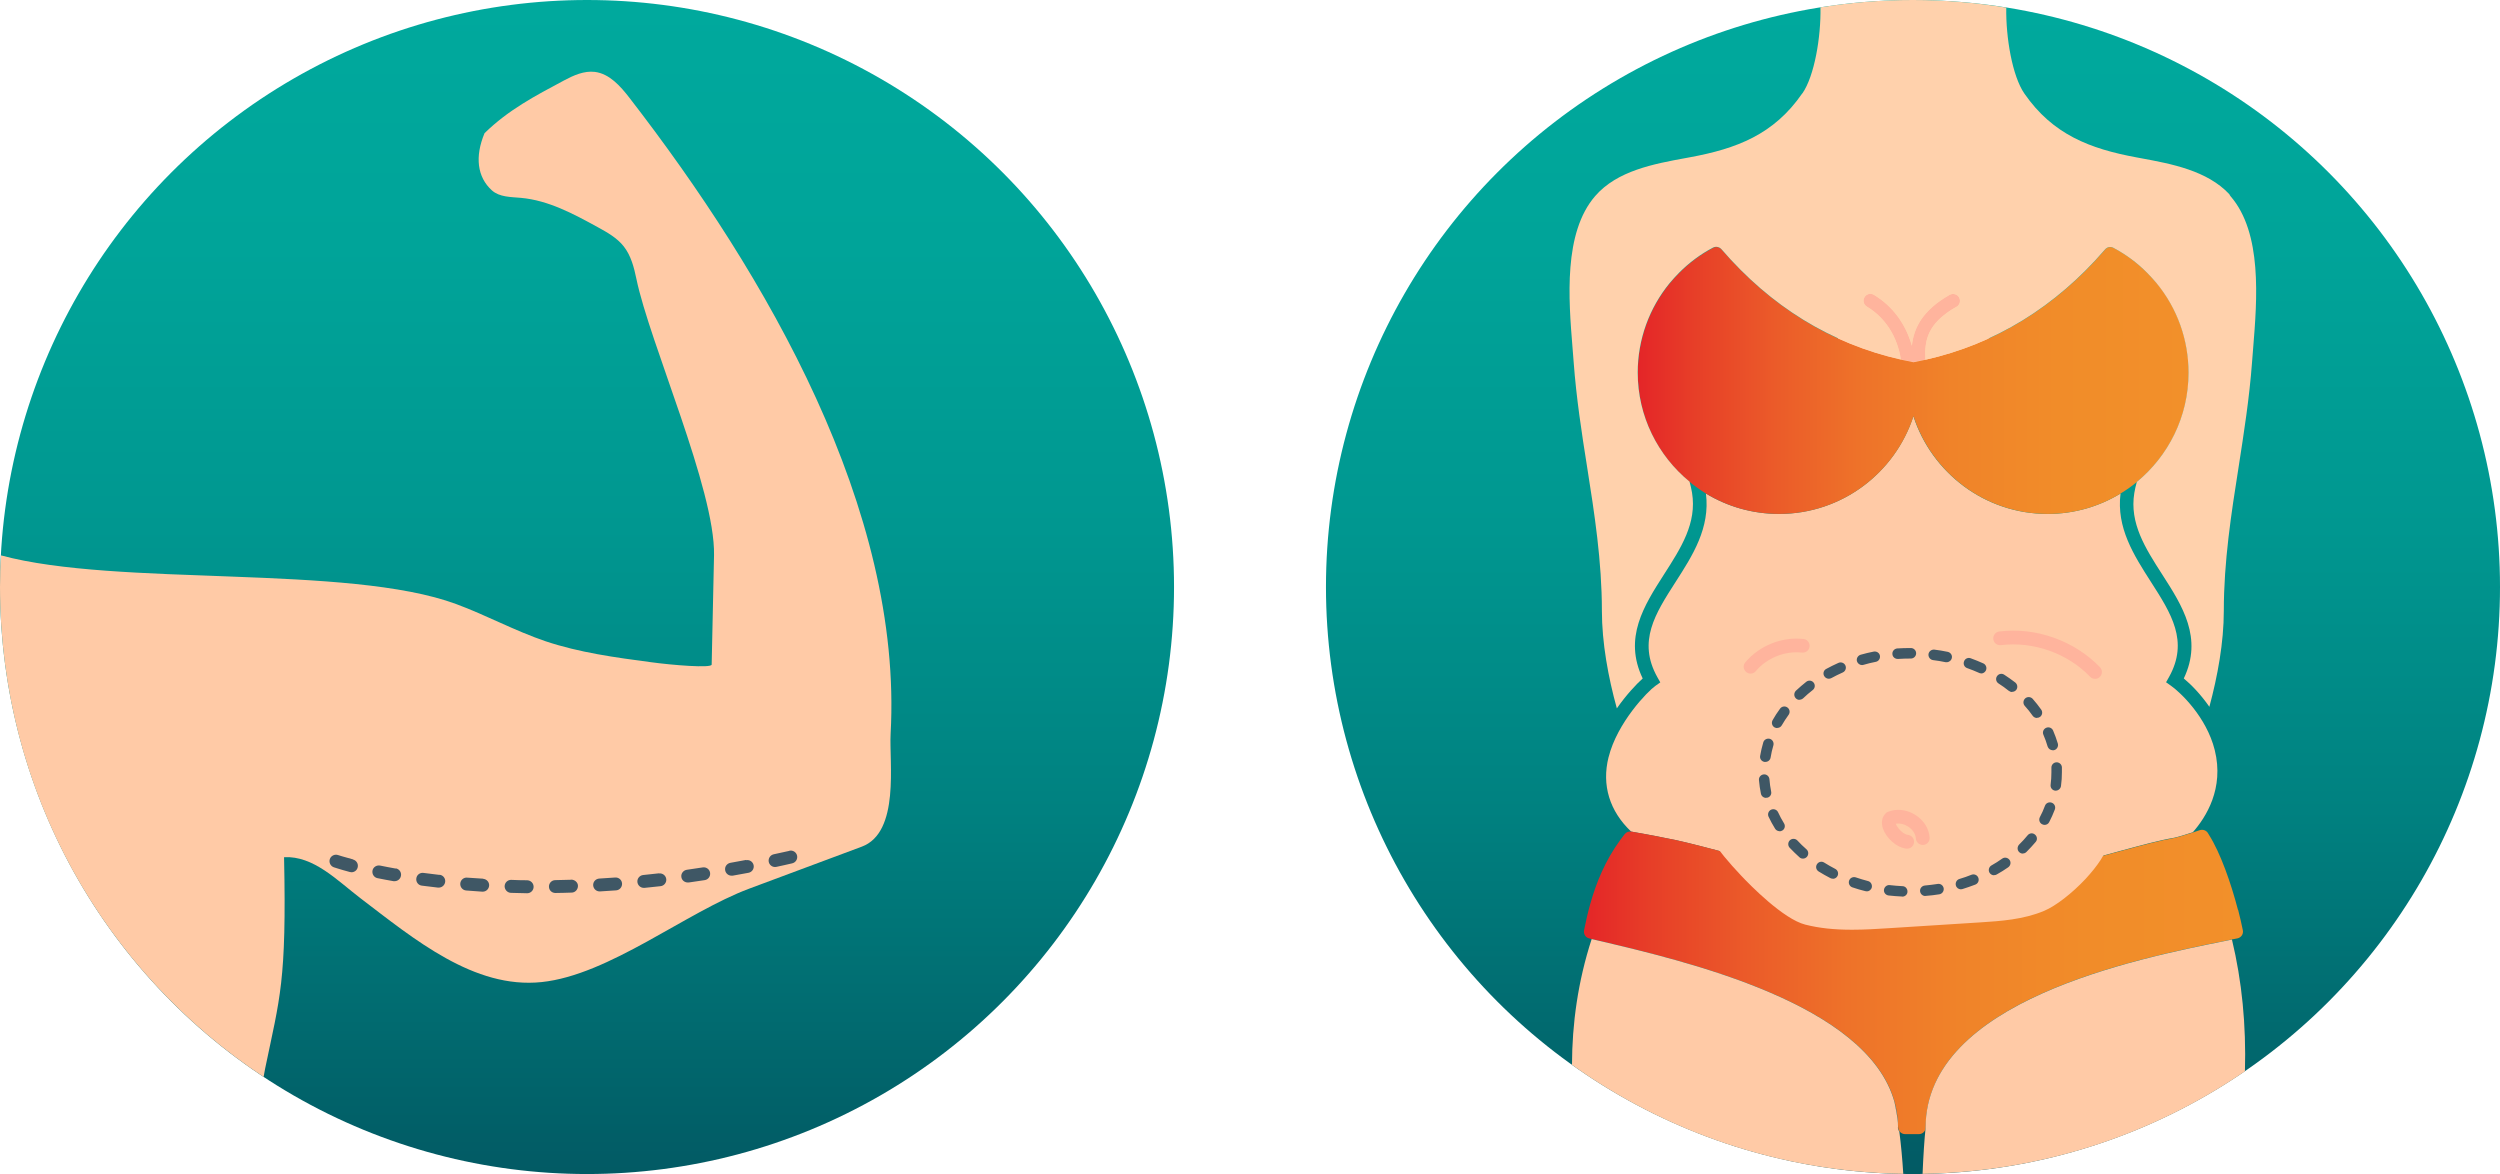
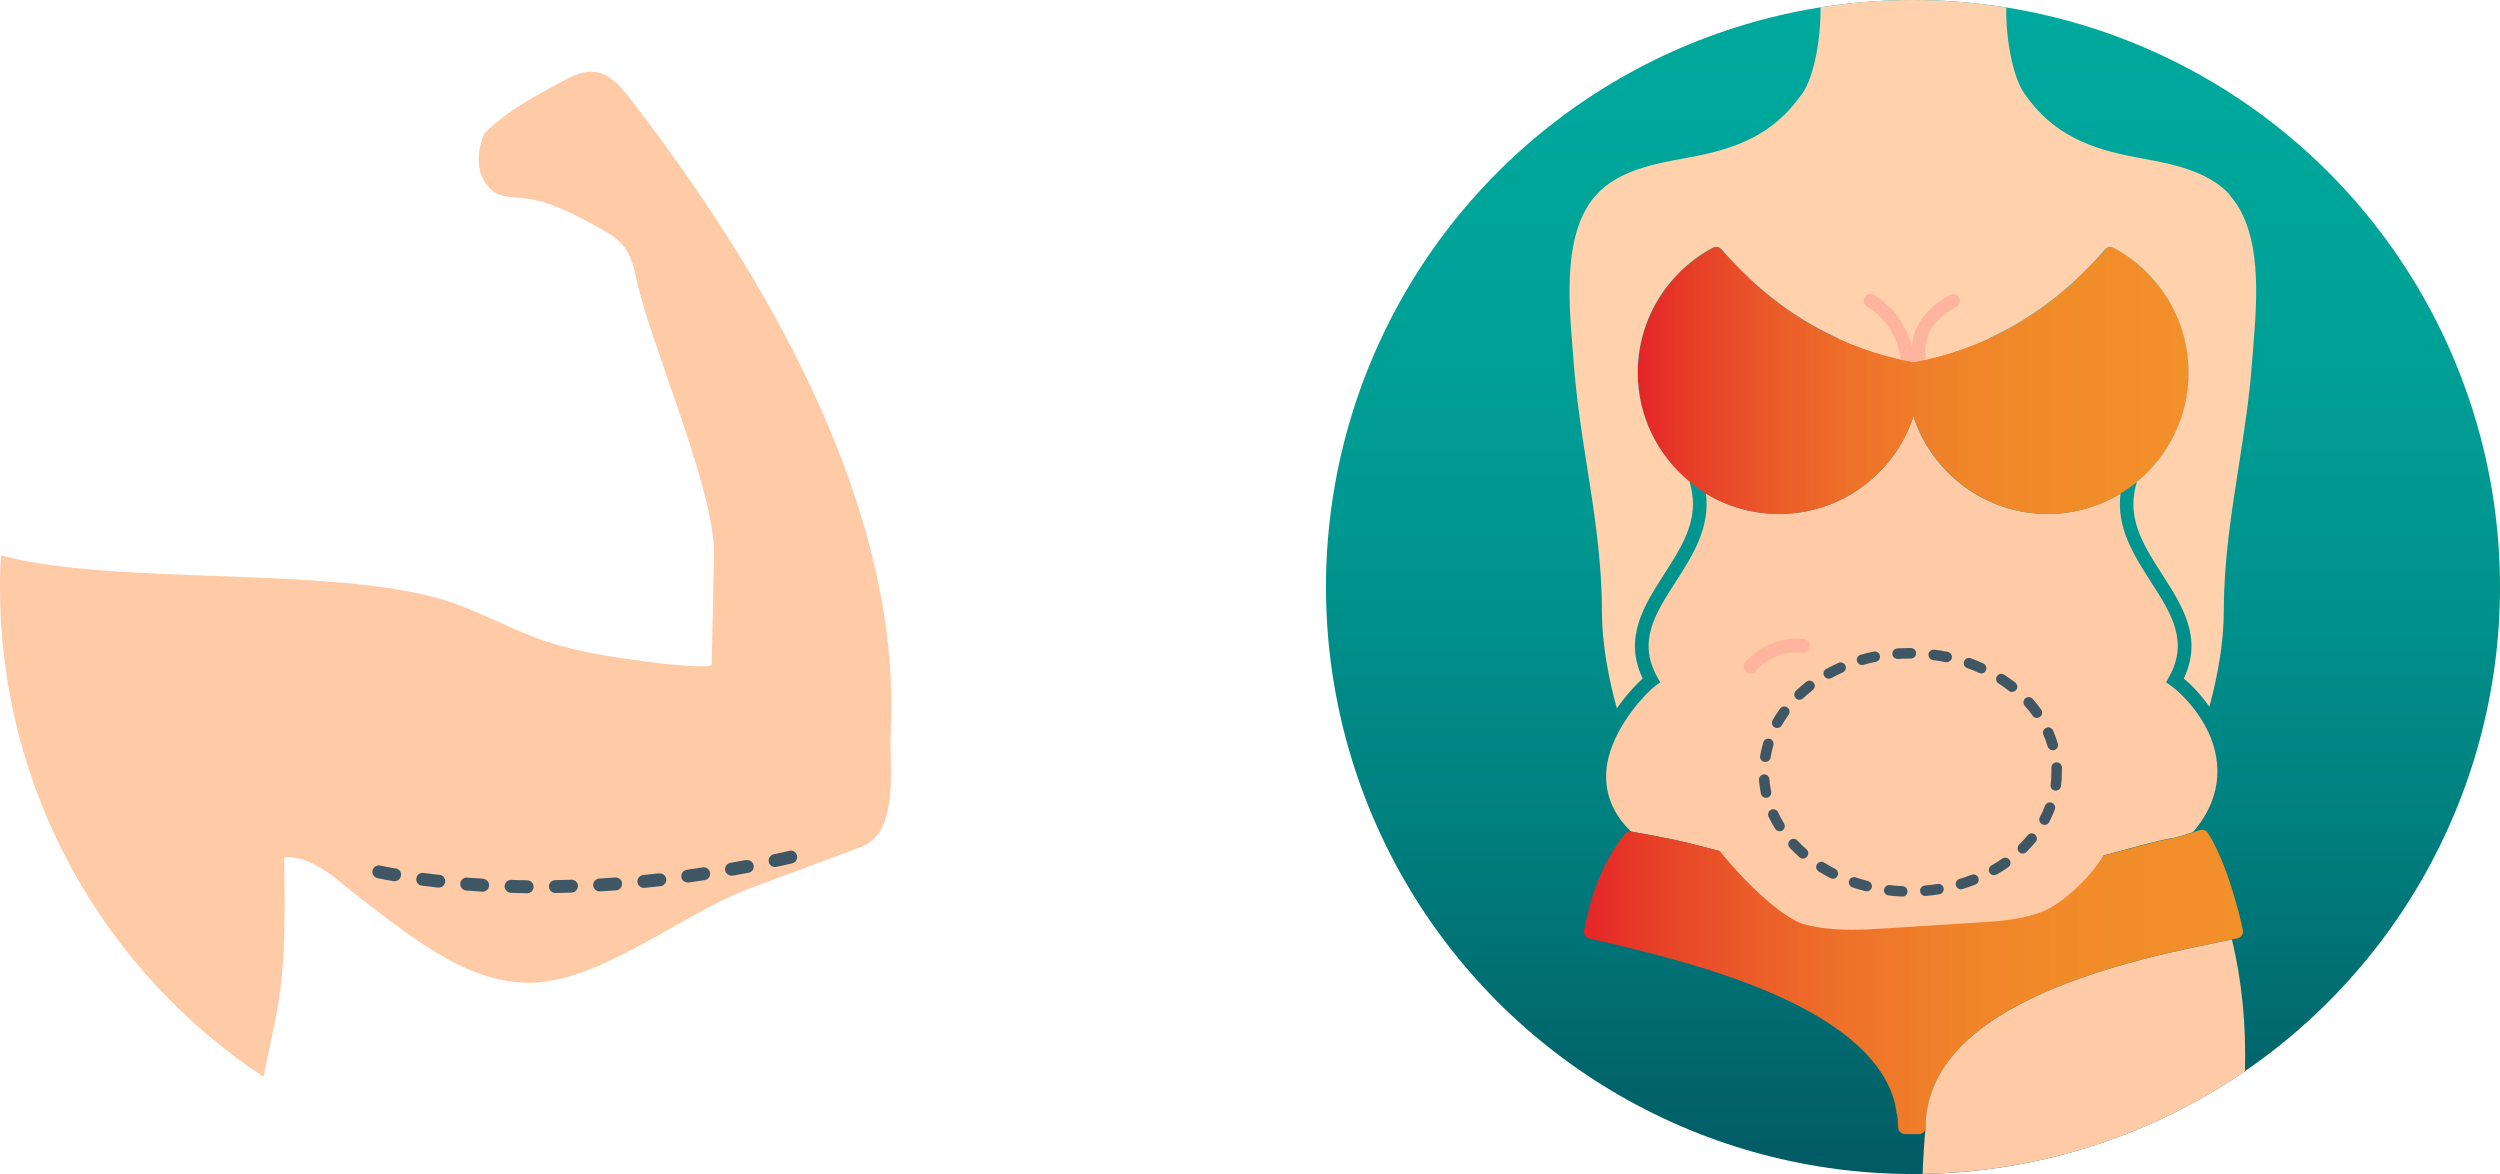
<svg xmlns="http://www.w3.org/2000/svg" xmlns:xlink="http://www.w3.org/1999/xlink" viewBox="0 0 190.54 89.49">
  <defs>
    <style> .cls-1 { fill: url(#linear-gradient); } .cls-2 { fill: url(#New_Gradient_Swatch); } .cls-3 { fill: #ffcaa6; } .cls-4 { fill: #ffd1ac; } .cls-5 { fill: url(#New_Gradient_Swatch-2); } .cls-6 { fill: url(#linear-gradient-2); } .cls-7 { fill: none; } .cls-8 { fill: #ffb49d; } .cls-9 { fill: #3f5765; } </style>
    <linearGradient id="New_Gradient_Swatch" data-name="New Gradient Swatch" x1="44.74" y1="89.49" x2="44.74" y2="0" gradientTransform="matrix(1, 0, 0, 1, 0, 0)" gradientUnits="userSpaceOnUse">
      <stop offset="0" stop-color="#025a64" />
      <stop offset=".07" stop-color="#01636a" />
      <stop offset=".31" stop-color="#008180" />
      <stop offset=".55" stop-color="#009790" />
      <stop offset=".79" stop-color="#00a499" />
      <stop offset="1" stop-color="#00a99d" />
    </linearGradient>
    <linearGradient id="New_Gradient_Swatch-2" data-name="New Gradient Swatch" x1="145.8" x2="145.8" xlink:href="#New_Gradient_Swatch" />
    <linearGradient id="linear-gradient" x1="124.83" y1="29" x2="166.82" y2="29" gradientTransform="matrix(1, 0, 0, 1, 0, 0)" gradientUnits="userSpaceOnUse">
      <stop offset="0" stop-color="#e42528" />
      <stop offset=".1" stop-color="#e73e28" />
      <stop offset=".25" stop-color="#eb5b29" />
      <stop offset=".4" stop-color="#ee7229" />
      <stop offset=".57" stop-color="#f08329" />
      <stop offset=".76" stop-color="#f18c29" />
      <stop offset="1" stop-color="#f2902a" />
    </linearGradient>
    <linearGradient id="linear-gradient-2" x1="120.71" y1="74.84" x2="170.94" y2="74.84" xlink:href="#linear-gradient" />
  </defs>
  <g id="Layer_1" data-name="Layer 1" />
  <g id="Layer_2" data-name="Layer 2">
    <g id="Layer_3" data-name="Layer 3">
      <g>
-         <circle class="cls-2" cx="44.74" cy="44.74" r="44.74" />
        <path class="cls-3" d="M21.65,65.33c2.25-.11,4.02,1.75,5.81,3.12,4.11,3.13,8.67,6.94,13.82,6.4s10.98-5.31,15.82-7.12c2.86-1.07,5.72-2.13,8.58-3.2,2.93-1.09,2.08-6.44,2.2-8.61,.94-17.07-9.45-34.95-19.91-48.47-.69-.89-1.52-1.83-2.63-1.97-.82-.1-1.62,.26-2.35,.65-2.23,1.19-4.25,2.25-6.06,4.02-.75,1.79-.56,3.35,.56,4.36,.58,.52,1.45,.5,2.22,.57,2.09,.19,4,1.22,5.84,2.23,.73,.4,1.48,.82,1.99,1.47,.55,.7,.78,1.59,.96,2.46,1.01,4.9,6.02,16.08,5.92,21.08-.06,2.78-.12,5.55-.18,8.33,0,.29-3.03,.04-4.63-.18-2.71-.36-5.45-.73-8.04-1.6-2.33-.79-4.5-1.98-6.8-2.83-8.24-3.05-25.82-1.3-34.69-3.71C.02,43.12,0,43.93,0,44.74,0,60.34,7.98,74.08,20.09,82.08c.04-.22,.08-.44,.12-.65,1.12-5.4,1.64-6.59,1.44-16.11Z" />
        <path class="cls-9" d="M36.83,66.97c-.42-.03-.82-.05-1.22-.08-.27-.03-.51,.18-.53,.45-.02,.27,.18,.51,.45,.53,.4,.03,.81,.06,1.23,.09h.03c.26,0,.47-.2,.49-.46,.02-.27-.19-.5-.46-.52Z" />
        <path class="cls-9" d="M40.18,67.09c-.41,0-.82-.01-1.22-.03h-.01c-.26,0-.48,.21-.49,.48,0,.27,.21,.5,.48,.51,.4,.01,.82,.02,1.24,.03h0c.27,0,.49-.22,.49-.49,0-.27-.21-.49-.49-.5Z" />
        <path class="cls-9" d="M33.49,66.68c-.42-.05-.82-.1-1.21-.15-.27-.04-.52,.15-.55,.42-.04,.27,.15,.52,.42,.55,.39,.05,.8,.1,1.23,.15,.02,0,.04,0,.06,0,.25,0,.46-.19,.49-.44,.03-.27-.16-.51-.43-.54Z" />
-         <path class="cls-9" d="M26.91,65.5c-.75-.2-1.14-.33-1.14-.33-.26-.09-.54,.05-.63,.3-.09,.26,.05,.54,.3,.63,.02,0,.43,.15,1.22,.36,.04,.01,.08,.02,.13,.02,.22,0,.42-.15,.47-.37,.07-.26-.09-.53-.35-.6Z" />
        <path class="cls-9" d="M30.17,66.2c-.43-.08-.83-.15-1.2-.23-.27-.05-.53,.12-.58,.38-.05,.27,.12,.53,.38,.58,.38,.08,.78,.15,1.22,.23,.03,0,.06,0,.09,0,.23,0,.44-.17,.48-.41,.05-.27-.13-.52-.4-.57Z" />
        <path class="cls-9" d="M50.23,66.56c-.41,.05-.81,.09-1.21,.13-.27,.03-.47,.27-.44,.54,.03,.25,.24,.44,.49,.44,.02,0,.03,0,.05,0,.4-.04,.81-.08,1.23-.13,.27-.03,.46-.28,.43-.54-.03-.27-.28-.46-.54-.43Z" />
        <path class="cls-9" d="M60.16,64.85c-.4,.09-.8,.18-1.19,.26-.27,.06-.43,.32-.38,.58,.05,.23,.25,.39,.48,.39,.03,0,.07,0,.1-.01,.4-.09,.8-.17,1.21-.27,.26-.06,.43-.32,.37-.59-.06-.26-.32-.43-.59-.37Z" />
        <path class="cls-9" d="M56.87,65.54c-.4,.08-.8,.15-1.2,.22-.27,.05-.45,.3-.4,.57,.04,.24,.25,.41,.48,.41,.03,0,.06,0,.09,0,.4-.07,.81-.15,1.21-.22,.27-.05,.44-.31,.39-.57-.05-.27-.31-.44-.57-.39Z" />
        <path class="cls-9" d="M43.54,67.05c-.41,.01-.82,.02-1.22,.03-.27,0-.49,.23-.48,.5,0,.27,.22,.48,.49,.48h0c.41,0,.82-.02,1.24-.03,.27,0,.48-.24,.48-.51s-.24-.47-.51-.48Z" />
        <path class="cls-9" d="M53.56,66.11c-.41,.06-.81,.12-1.21,.18-.27,.04-.46,.29-.42,.55,.03,.25,.25,.42,.49,.42,.02,0,.05,0,.07,0,.4-.06,.81-.12,1.22-.18,.27-.04,.45-.29,.41-.56-.04-.27-.29-.45-.56-.41Z" />
        <path class="cls-9" d="M46.89,66.88c-.41,.03-.82,.06-1.22,.08-.27,.02-.48,.25-.46,.52,.02,.26,.23,.46,.49,.46h.03c.41-.02,.82-.05,1.23-.08,.27-.02,.47-.26,.45-.53-.02-.27-.25-.47-.53-.45Z" />
      </g>
      <g>
        <circle class="cls-5" cx="145.8" cy="44.74" r="44.74" />
        <path class="cls-8" d="M144.4,83.99c.08,.41,.16,.82,.23,1.25-.04-.43-.12-.85-.23-1.25Z" />
        <rect class="cls-4" x="140.09" y="21.29" width="11.48" height="8.77" />
        <path class="cls-3" d="M122.6,57.7c-.54,2.14,.08,4.13,1.72,5.68,.14,.03,1.89,.33,2.55,.48,1.04,.18,2.42,.54,4.02,.96,.27,.07,.54,.14,.82,.22-.82-.99-1.46-1.92-1.72-2.54-.11-.27,.02-.57,.28-.69,.27-.11,.57,.02,.69,.28,.79,1.91,5.23,6.54,6.97,6.98,1.93,.49,3.99,.36,5.97,.23l6.92-.44c1.5-.09,3.04-.19,4.41-.77,1.4-.59,3.89-3.05,4.11-4.32,.05-.29,.32-.48,.61-.43,.29,.05,.48,.32,.43,.61-.07,.42-.3,.9-.62,1.4,.66-.17,1.29-.34,1.89-.51,1.59-.43,2.97-.81,4.06-.99,.37-.08,.99-.28,1.42-.42,1-1.14,2.4-3.33,1.67-6.26-.63-2.53-2.62-4.4-3.33-4.9l-.38-.27,.23-.41c1.51-2.72,.17-4.82-1.39-7.25-1.3-2.03-2.64-4.12-2.31-6.73-1.62,.99-3.53,1.56-5.56,1.56-4.77,0-8.83-3.13-10.23-7.45-1.4,4.32-5.46,7.45-10.24,7.45-2.04,0-3.94-.57-5.57-1.55,.33,2.61-1.01,4.71-2.31,6.73-1.56,2.43-2.91,4.53-1.4,7.25l.23,.41-.38,.27c-.57,.4-2.9,2.78-3.56,5.43Zm29.78-9.57c2.79-.34,5.73,.7,7.67,2.72,.2,.21,.2,.54-.01,.74-.1,.1-.23,.15-.36,.15s-.27-.05-.38-.16c-1.72-1.79-4.32-2.71-6.79-2.41-.29,.04-.55-.17-.58-.46-.04-.29,.17-.55,.46-.58Zm-8.66,13.86l.07-.07,.09-.04c.64-.27,1.42-.19,2.07,.21,.65,.4,1.07,1.06,1.12,1.75,.02,.29-.2,.54-.49,.56-.28,.02-.54-.2-.56-.49-.02-.36-.26-.71-.62-.93-.29-.18-.61-.25-.9-.2,.03,.09,.09,.21,.2,.36,.21,.27,.5,.47,.71,.49,.29,.03,.5,.29,.47,.58-.03,.27-.26,.47-.52,.47-.02,0-.04,0-.05,0-.81-.08-1.57-.86-1.8-1.53-.16-.46-.08-.88,.21-1.16Zm-10.7-11.51c1.07-1.28,2.78-1.97,4.44-1.78,.29,.03,.5,.29,.46,.58-.03,.29-.29,.49-.58,.46-1.3-.14-2.68,.41-3.52,1.41-.1,.12-.25,.19-.4,.19-.12,0-.24-.04-.34-.12-.22-.19-.25-.52-.07-.74Z" />
        <path class="cls-8" d="M149.12,23.39c.25-.14,.34-.46,.2-.72-.14-.25-.46-.34-.72-.2-2.1,1.2-2.74,2.55-2.88,3.88-.46-1.64-1.45-3.01-2.89-3.88-.25-.15-.57-.07-.72,.18-.15,.25-.07,.57,.18,.72,1.42,.85,2.32,2.3,2.59,4.02,.32,.07,.63,.14,.96,.2,.31-.06,.61-.12,.91-.19-.08-1.51,.18-2.78,2.37-4.03Z" />
        <path class="cls-1" d="M164.38,21.59c-.23-.28-.47-.54-.72-.79-.75-.75-1.61-1.4-2.57-1.91-.22-.11-.48-.07-.64,.12-3.77,4.39-8.38,7.21-13.7,8.41-.3,.07-.61,.13-.91,.19-.32-.06-.64-.13-.96-.2-5.31-1.2-9.9-4.02-13.67-8.4-.16-.19-.43-.23-.64-.12-.97,.51-1.83,1.16-2.58,1.91-.25,.25-.49,.51-.72,.79-1.55,1.89-2.44,4.28-2.44,6.82,0,3.35,1.54,6.35,3.95,8.32,.39,.32,.81,.62,1.25,.89,1.63,.99,3.53,1.55,5.57,1.55,4.78,0,8.84-3.13,10.24-7.45,1.4,4.32,5.46,7.45,10.23,7.45,2.03,0,3.94-.57,5.56-1.56,.44-.27,.86-.56,1.25-.89,2.4-1.98,3.94-4.97,3.94-8.32,0-2.53-.89-4.93-2.43-6.82Z" />
        <path class="cls-6" d="M170.57,69.35c-.53-2.04-1.33-4.33-2.21-5.72-.03-.05-.06-.1-.09-.15-.13-.2-.38-.28-.61-.21,0,0-.22,.07-.5,.17-.44,.14-1.06,.34-1.42,.42-1.09,.19-2.47,.56-4.06,.99-.6,.16-1.23,.33-1.89,.51-.29,.45-.67,.92-1.09,1.36,.05-.01,.1-.03,.16-.04-.98,1.02-2.14,1.91-2.95,2.25-1.57,.66-3.32,.77-4.87,.87l-7.09,.45c-.95,.06-1.92,.12-2.89,.12-1.19,0-2.38-.09-3.56-.39-1.17-.3-3.04-1.86-4.68-3.58,.05,.01,.1,.03,.15,.04-.44-.47-.86-.94-1.24-1.4-.28-.07-.56-.15-.82-.22-1.6-.42-2.98-.78-4.02-.96-.66-.15-2.41-.45-2.55-.48h-.01c-.19-.03-.38,.04-.5,.19-.12,.15-.23,.3-.34,.45-1.16,1.59-1.83,3.26-2.28,4.85-.2,.7-.35,1.39-.48,2.04-.05,.28,.12,.55,.39,.61l.2,.05,.38,.09c6.88,1.61,20.63,4.84,22.7,12.33,.11,.4,.19,.82,.23,1.25,.02,.22,.03,.45,.04,.68,0,.12,.04,.23,.11,.31,.1,.13,.25,.21,.42,.21h1.05c.28,0,.51-.22,.52-.5,0,0,0-.02,0-.03,.03-9.62,16.03-12.84,22.86-14.21l.48-.1,.42-.08c.28-.06,.47-.33,.41-.62-.1-.49-.22-1.02-.36-1.56Z" />
        <path class="cls-3" d="M160.03,62.99h0c-.49-.08-.96,.25-1.04,.73-.19,1.12-2.61,3.5-3.89,4.04-1.31,.55-2.83,.65-4.29,.74l-6.92,.44c-1.96,.12-3.99,.25-5.86-.22-1.63-.41-5.97-4.96-6.72-6.76-.09-.22-.26-.39-.48-.49-.22-.09-.47-.09-.69,0-.22,.09-.4,.26-.49,.49s-.09,.47,0,.69c.26,.63,.89,1.57,1.77,2.64,.39,.47,.81,.95,1.26,1.42,.73,.78,3.25,3.34,4.91,3.76,1.06,.27,2.19,.39,3.57,.39,.96,0,1.92-.06,2.85-.12l6.92-.44c1.54-.1,3.28-.21,4.87-.88,.88-.37,2.12-1.33,3.16-2.44,.45-.49,.83-.96,1.13-1.42,.37-.57,.6-1.09,.68-1.54,.08-.49-.25-.96-.73-1.04Z" />
        <rect class="cls-3" x="139.82" y="59.91" width="8.69" height="5.15" />
        <rect class="cls-3" x="132.09" y="45.29" width="29.14" height="10.55" />
        <path class="cls-8" d="M133.42,51.34c.15,0,.3-.06,.4-.19,.84-1,2.22-1.56,3.52-1.41,.29,.03,.55-.18,.58-.46,.03-.29-.18-.55-.46-.58-1.66-.18-3.36,.5-4.44,1.78-.19,.22-.16,.55,.07,.74,.1,.08,.22,.12,.34,.12Z" />
-         <path class="cls-8" d="M152.51,49.17c2.47-.3,5.07,.62,6.79,2.41,.1,.11,.24,.16,.38,.16s.26-.05,.36-.15c.21-.2,.21-.53,.01-.74-1.95-2.02-4.89-3.07-7.67-2.72-.29,.03-.49,.3-.46,.58,.03,.29,.3,.5,.58,.46Z" />
-         <path class="cls-8" d="M143.51,63.15c.23,.67,.99,1.45,1.8,1.53,.02,0,.04,0,.05,0,.27,0,.49-.2,.52-.47,.03-.29-.18-.55-.47-.58-.21-.02-.5-.22-.71-.49-.12-.15-.18-.27-.2-.36,.29-.05,.61,.02,.9,.2,.36,.22,.6,.57,.62,.93,.02,.29,.27,.5,.56,.49,.29-.02,.51-.27,.49-.56-.05-.7-.46-1.35-1.12-1.75-.65-.4-1.43-.48-2.07-.21l-.09,.04-.07,.07c-.29,.28-.36,.7-.21,1.16Z" />
        <g>
          <path class="cls-7" d="M145.8,0C121.09,0,101.05,20.03,101.05,44.74c0,15.02,7.41,28.3,18.77,36.42,0-3.14,.44-6.35,1.5-9.59l.38,.09c6.88,1.61,20.63,4.84,22.7,12.33,.08,.41,.16,.82,.23,1.25,.02,.22,.03,.45,.04,.68,0,.12,.04,.23,.11,.31,.14,1.03,.23,2.12,.3,3.23,.24,0,.48,.02,.73,.02s.48-.01,.73-.02c.06-1.43,.14-2.65,.23-3.49,0,0,0-.02,0-.03,0,0,0-.02,0-.03,.03-9.62,16.03-12.84,22.86-14.21l.48-.1c.76,3.16,1.09,6.51,.99,10.04,11.74-8.06,19.45-21.58,19.45-36.9C190.54,20.03,170.51,0,145.8,0Z" />
          <path class="cls-3" d="M170.1,71.61l-.48,.1c-6.83,1.37-22.83,4.59-22.86,14.21,0,0,0,.02,0,.03,0,0,0,.02,0,.03-.09,.84-.17,2.06-.23,3.49,9.11-.15,17.56-3.01,24.57-7.82,.1-3.53-.23-6.88-.99-10.04Z" />
-           <path class="cls-3" d="M144.66,85.92c0-.23-.01-.46-.04-.68-.07-.43-.15-.84-.23-1.25-2.07-7.49-15.82-10.72-22.7-12.33l-.38-.09c-1.05,3.24-1.49,6.45-1.5,9.59,7.14,5.1,15.84,8.16,25.25,8.31-.07-1.12-.17-2.21-.3-3.23-.07-.09-.11-.2-.11-.31Z" />
        </g>
        <g>
          <path class="cls-7" d="M152.92,.57c-.04,2.27,.46,5.22,1.38,6.55,2.16,3.13,4.99,4.21,8.57,4.87l.27,.05c2.39,.44,5.1,.95,6.78,2.75,.02,.05,.05,.11,.09,.15,2.43,2.8,2.02,7.85,1.73,11.54-.03,.39-.06,.77-.09,1.14-.2,2.7-.61,5.37-1.02,7.95-.55,3.54-1.13,7.21-1.13,10.98,0,2.39-.46,4.97-1.1,7.31-.66-.95-1.39-1.7-1.95-2.16,1.47-3.08-.11-5.54-1.64-7.92-1.29-2.01-2.5-3.9-2.13-6.22,.05-.29,.11-.56,.19-.84,2.4-1.98,3.94-4.97,3.94-8.32,0-2.53-.89-4.93-2.43-6.82-.23-.28-.47-.54-.72-.79-.75-.75-1.61-1.4-2.57-1.91-.22-.11-.48-.07-.64,.12-3.77,4.39-8.38,7.21-13.7,8.41-.08-1.51,.18-2.78,2.37-4.03,.25-.14,.34-.46,.2-.72-.14-.25-.46-.34-.72-.2-2.1,1.2-2.74,2.55-2.88,3.88-.46-1.64-1.45-3.01-2.89-3.88-.25-.15-.57-.07-.72,.18-.15,.25-.07,.57,.18,.72,1.42,.85,2.32,2.3,2.59,4.02-5.31-1.2-9.9-4.02-13.67-8.4-.16-.19-.43-.24-.64-.12-.97,.51-1.83,1.16-2.58,1.91-.25,.25-.49,.51-.72,.79-1.55,1.89-2.44,4.28-2.44,6.82,0,3.35,1.54,6.35,3.95,8.32,.08,.28,.14,.55,.19,.84,.38,2.31-.84,4.21-2.13,6.22-1.53,2.39-3.12,4.85-1.63,7.94-.51,.45-1.27,1.26-1.97,2.28-.65-2.38-1.14-5-1.14-7.44,0-3.77-.57-7.44-1.13-10.98-.4-2.58-.82-5.25-1.02-7.95-.03-.36-.06-.74-.09-1.14-.3-3.69-.7-8.74,1.73-11.54,1.68-1.93,4.47-2.45,6.93-2.9l.27-.05c3.58-.66,6.41-1.75,8.58-4.87,.92-1.33,1.43-4.29,1.38-6.56-21.36,3.38-37.69,21.87-37.69,44.19,0,24.71,20.03,44.74,44.74,44.74s44.74-20.03,44.74-44.74c0-22.29-16.29-40.76-37.62-44.17Z" />
          <path class="cls-4" d="M137.36,7.12c-2.16,3.13-4.99,4.21-8.58,4.87l-.27,.05c-2.46,.45-5.26,.97-6.93,2.9-2.43,2.8-2.03,7.85-1.73,11.54,.03,.39,.06,.77,.09,1.14,.2,2.7,.61,5.37,1.02,7.95,.56,3.54,1.13,7.21,1.13,10.98,0,2.44,.48,5.06,1.14,7.44,.71-1.02,1.47-1.83,1.97-2.28-1.48-3.09,.1-5.55,1.63-7.94,1.29-2.01,2.51-3.9,2.13-6.22-.05-.28-.11-.56-.19-.84-2.41-1.98-3.95-4.97-3.95-8.32,0-2.53,.89-4.93,2.44-6.82,.23-.27,.47-.54,.72-.79,.75-.75,1.61-1.4,2.58-1.91,.21-.11,.48-.06,.64,.12,3.77,4.38,8.36,7.2,13.67,8.4-.27-1.72-1.17-3.17-2.59-4.02-.25-.15-.33-.47-.18-.72,.15-.25,.47-.33,.72-.18,1.45,.87,2.43,2.24,2.89,3.88,.14-1.33,.78-2.69,2.88-3.88,.25-.14,.57-.06,.72,.2,.14,.25,.06,.57-.2,.72-2.19,1.25-2.45,2.52-2.37,4.03,5.32-1.2,9.92-4.02,13.7-8.41,.16-.19,.43-.24,.64-.12,.96,.51,1.83,1.16,2.57,1.91,.25,.25,.49,.52,.72,.79,1.55,1.89,2.43,4.28,2.43,6.82,0,3.35-1.54,6.34-3.94,8.32-.08,.28-.14,.55-.19,.84-.38,2.31,.84,4.21,2.13,6.22,1.53,2.38,3.11,4.84,1.64,7.92,.56,.46,1.29,1.21,1.95,2.16,.63-2.34,1.1-4.91,1.1-7.31,0-3.77,.57-7.43,1.13-10.98,.4-2.58,.82-5.25,1.02-7.95,.03-.36,.06-.74,.09-1.14,.3-3.69,.7-8.74-1.73-11.54-.04-.05-.07-.1-.09-.15-1.69-1.8-4.39-2.31-6.78-2.75l-.27-.05c-3.58-.66-6.41-1.75-8.57-4.87-.92-1.33-1.42-4.28-1.38-6.55C150.6,.2,148.22,0,145.8,0s-4.76,.19-7.05,.56c.04,2.27-.46,5.23-1.38,6.56Z" />
        </g>
        <path class="cls-9" d="M144.99,68.33h-.02c-.34-.02-.69-.04-1.03-.08-.22-.03-.38-.22-.35-.44,.03-.22,.23-.38,.44-.35,.32,.04,.65,.06,.97,.08,.22,0,.39,.2,.38,.42,0,.22-.19,.38-.4,.38Zm1.75-.04c-.21,0-.38-.16-.4-.37-.02-.22,.15-.41,.37-.43,.32-.03,.65-.07,.97-.12,.22-.04,.42,.11,.46,.33,.03,.22-.11,.42-.33,.46-.34,.05-.68,.1-1.02,.12h-.03Zm-4.47-.36s-.07,0-.1-.01c-.33-.08-.67-.18-.99-.29-.21-.07-.32-.3-.25-.51,.07-.21,.3-.32,.51-.25,.3,.1,.62,.2,.93,.28,.21,.05,.34,.27,.29,.49-.05,.18-.21,.3-.39,.3Zm7.18-.15c-.17,0-.33-.11-.38-.29-.06-.21,.06-.44,.27-.5,.31-.09,.62-.2,.92-.32,.21-.08,.44,.02,.52,.23,.08,.21-.02,.44-.23,.52-.32,.12-.65,.24-.98,.34-.04,.01-.08,.02-.12,.02Zm-9.76-.81c-.06,0-.12-.01-.18-.04-.31-.16-.61-.33-.9-.51-.19-.12-.25-.36-.13-.55,.12-.19,.36-.25,.55-.13,.27,.17,.55,.33,.84,.48,.2,.1,.28,.34,.18,.54-.07,.14-.21,.22-.36,.22Zm12.29-.26c-.14,0-.27-.07-.35-.2-.11-.19-.04-.44,.15-.55,.28-.16,.56-.33,.82-.52,.18-.13,.43-.08,.56,.1,.13,.18,.08,.43-.1,.56-.28,.2-.58,.38-.88,.55-.06,.04-.13,.05-.2,.05Zm-14.57-1.27c-.09,0-.19-.03-.26-.1-.26-.23-.51-.48-.75-.73-.15-.16-.14-.42,.02-.57,.16-.15,.42-.14,.57,.02,.21,.23,.45,.46,.69,.67,.17,.15,.18,.4,.04,.57-.08,.09-.19,.14-.3,.14Zm16.77-.38c-.1,0-.21-.04-.29-.12-.16-.16-.15-.41,0-.57,.23-.23,.45-.46,.65-.71,.14-.17,.39-.2,.56-.05,.17,.14,.2,.39,.05,.56-.22,.26-.46,.52-.71,.77-.08,.08-.18,.11-.28,.11Zm-18.55-1.71c-.13,0-.27-.07-.34-.19-.19-.3-.35-.61-.5-.92-.09-.2,0-.44,.2-.53,.2-.09,.44,0,.53,.2,.13,.28,.28,.57,.45,.84,.12,.19,.06,.44-.13,.55-.07,.04-.14,.06-.21,.06Zm20.2-.48c-.06,0-.13-.02-.19-.05-.2-.1-.27-.35-.17-.54,.15-.28,.28-.57,.39-.87,.08-.21,.31-.31,.52-.23,.21,.08,.31,.31,.23,.52-.12,.32-.27,.65-.43,.96-.07,.14-.21,.21-.35,.21Zm-21.23-2.06c-.19,0-.35-.13-.39-.32-.07-.34-.12-.69-.15-1.04-.02-.22,.15-.41,.37-.43,.22-.02,.41,.15,.43,.37,.02,.31,.07,.63,.13,.94,.05,.22-.09,.43-.31,.47-.03,0-.06,0-.08,0Zm22.08-.55s-.04,0-.05,0c-.22-.03-.37-.23-.34-.45,.04-.31,.06-.63,.06-.95,0-.11,0-.23,0-.34-.01-.22,.16-.41,.38-.42,.22-.01,.41,.16,.42,.38,0,.13,0,.25,0,.38,0,.35-.02,.7-.07,1.05-.03,.2-.2,.35-.4,.35Zm-22.14-2.19s-.04,0-.06,0c-.22-.04-.37-.24-.33-.46,.06-.35,.14-.69,.24-1.03,.06-.21,.29-.33,.5-.27,.21,.06,.33,.29,.27,.5-.09,.3-.16,.61-.21,.92-.03,.2-.2,.34-.4,.34Zm21.91-.89c-.17,0-.33-.11-.39-.29-.09-.3-.19-.6-.32-.89-.09-.2,0-.44,.21-.53,.2-.09,.44,0,.53,.21,.14,.32,.26,.66,.36,.99,.06,.21-.06,.44-.27,.5-.04,.01-.07,.02-.11,.02Zm-21-1.69c-.07,0-.13-.02-.2-.05-.19-.11-.26-.35-.15-.55,.17-.3,.36-.6,.57-.88,.13-.18,.38-.22,.56-.09,.18,.13,.22,.38,.09,.56-.19,.26-.36,.53-.52,.8-.07,.13-.21,.2-.35,.2Zm19.8-.77c-.13,0-.25-.06-.33-.17-.18-.26-.38-.51-.6-.75-.15-.17-.13-.42,.03-.57,.17-.15,.42-.13,.57,.03,.23,.26,.45,.54,.65,.82,.13,.18,.09,.43-.09,.56-.07,.05-.15,.07-.23,.07Zm-18.1-1.38c-.11,0-.21-.04-.29-.13-.15-.16-.14-.41,.02-.57,.25-.24,.52-.46,.79-.68,.18-.14,.43-.1,.56,.07,.14,.18,.1,.43-.07,.56-.26,.2-.5,.41-.73,.63-.08,.07-.18,.11-.28,.11Zm16.2-.6c-.09,0-.17-.03-.25-.09-.25-.2-.51-.39-.78-.56-.19-.12-.24-.37-.12-.55,.12-.19,.37-.24,.55-.12,.29,.19,.58,.39,.85,.6,.17,.14,.2,.39,.07,.56-.08,.1-.2,.15-.32,.15Zm-13.97-1.01c-.14,0-.28-.08-.35-.21-.11-.19-.04-.44,.16-.54,.3-.16,.61-.32,.93-.46,.2-.09,.44,0,.53,.2,.09,.2,0,.44-.2,.53-.3,.13-.59,.28-.87,.43-.06,.03-.13,.05-.19,.05Zm11.61-.41c-.06,0-.11-.01-.16-.04-.29-.13-.59-.25-.9-.36-.21-.07-.32-.3-.24-.51,.07-.21,.3-.32,.51-.24,.33,.12,.65,.25,.96,.39,.2,.09,.29,.33,.2,.53-.07,.15-.21,.24-.37,.24Zm-9.07-.63c-.17,0-.34-.12-.39-.29-.06-.21,.06-.43,.28-.5,.33-.09,.67-.18,1-.24,.22-.04,.43,.1,.47,.31,.04,.22-.1,.43-.31,.47-.32,.06-.64,.14-.94,.23-.04,.01-.07,.02-.11,.02Zm6.45-.22s-.05,0-.08,0c-.32-.07-.64-.12-.96-.16-.22-.03-.37-.23-.35-.45,.03-.22,.23-.37,.45-.35,.34,.04,.68,.1,1.02,.17,.22,.05,.36,.26,.31,.47-.04,.19-.21,.32-.39,.32Zm-3.74-.25c-.21,0-.39-.16-.4-.37-.02-.22,.15-.41,.37-.43,.33-.02,.66-.03,.99-.03h.05c.22,0,.4,.18,.4,.4,0,.22-.18,.4-.4,.4h-.04c-.31,0-.62,.01-.93,.03h-.03Z" />
      </g>
    </g>
  </g>
</svg>